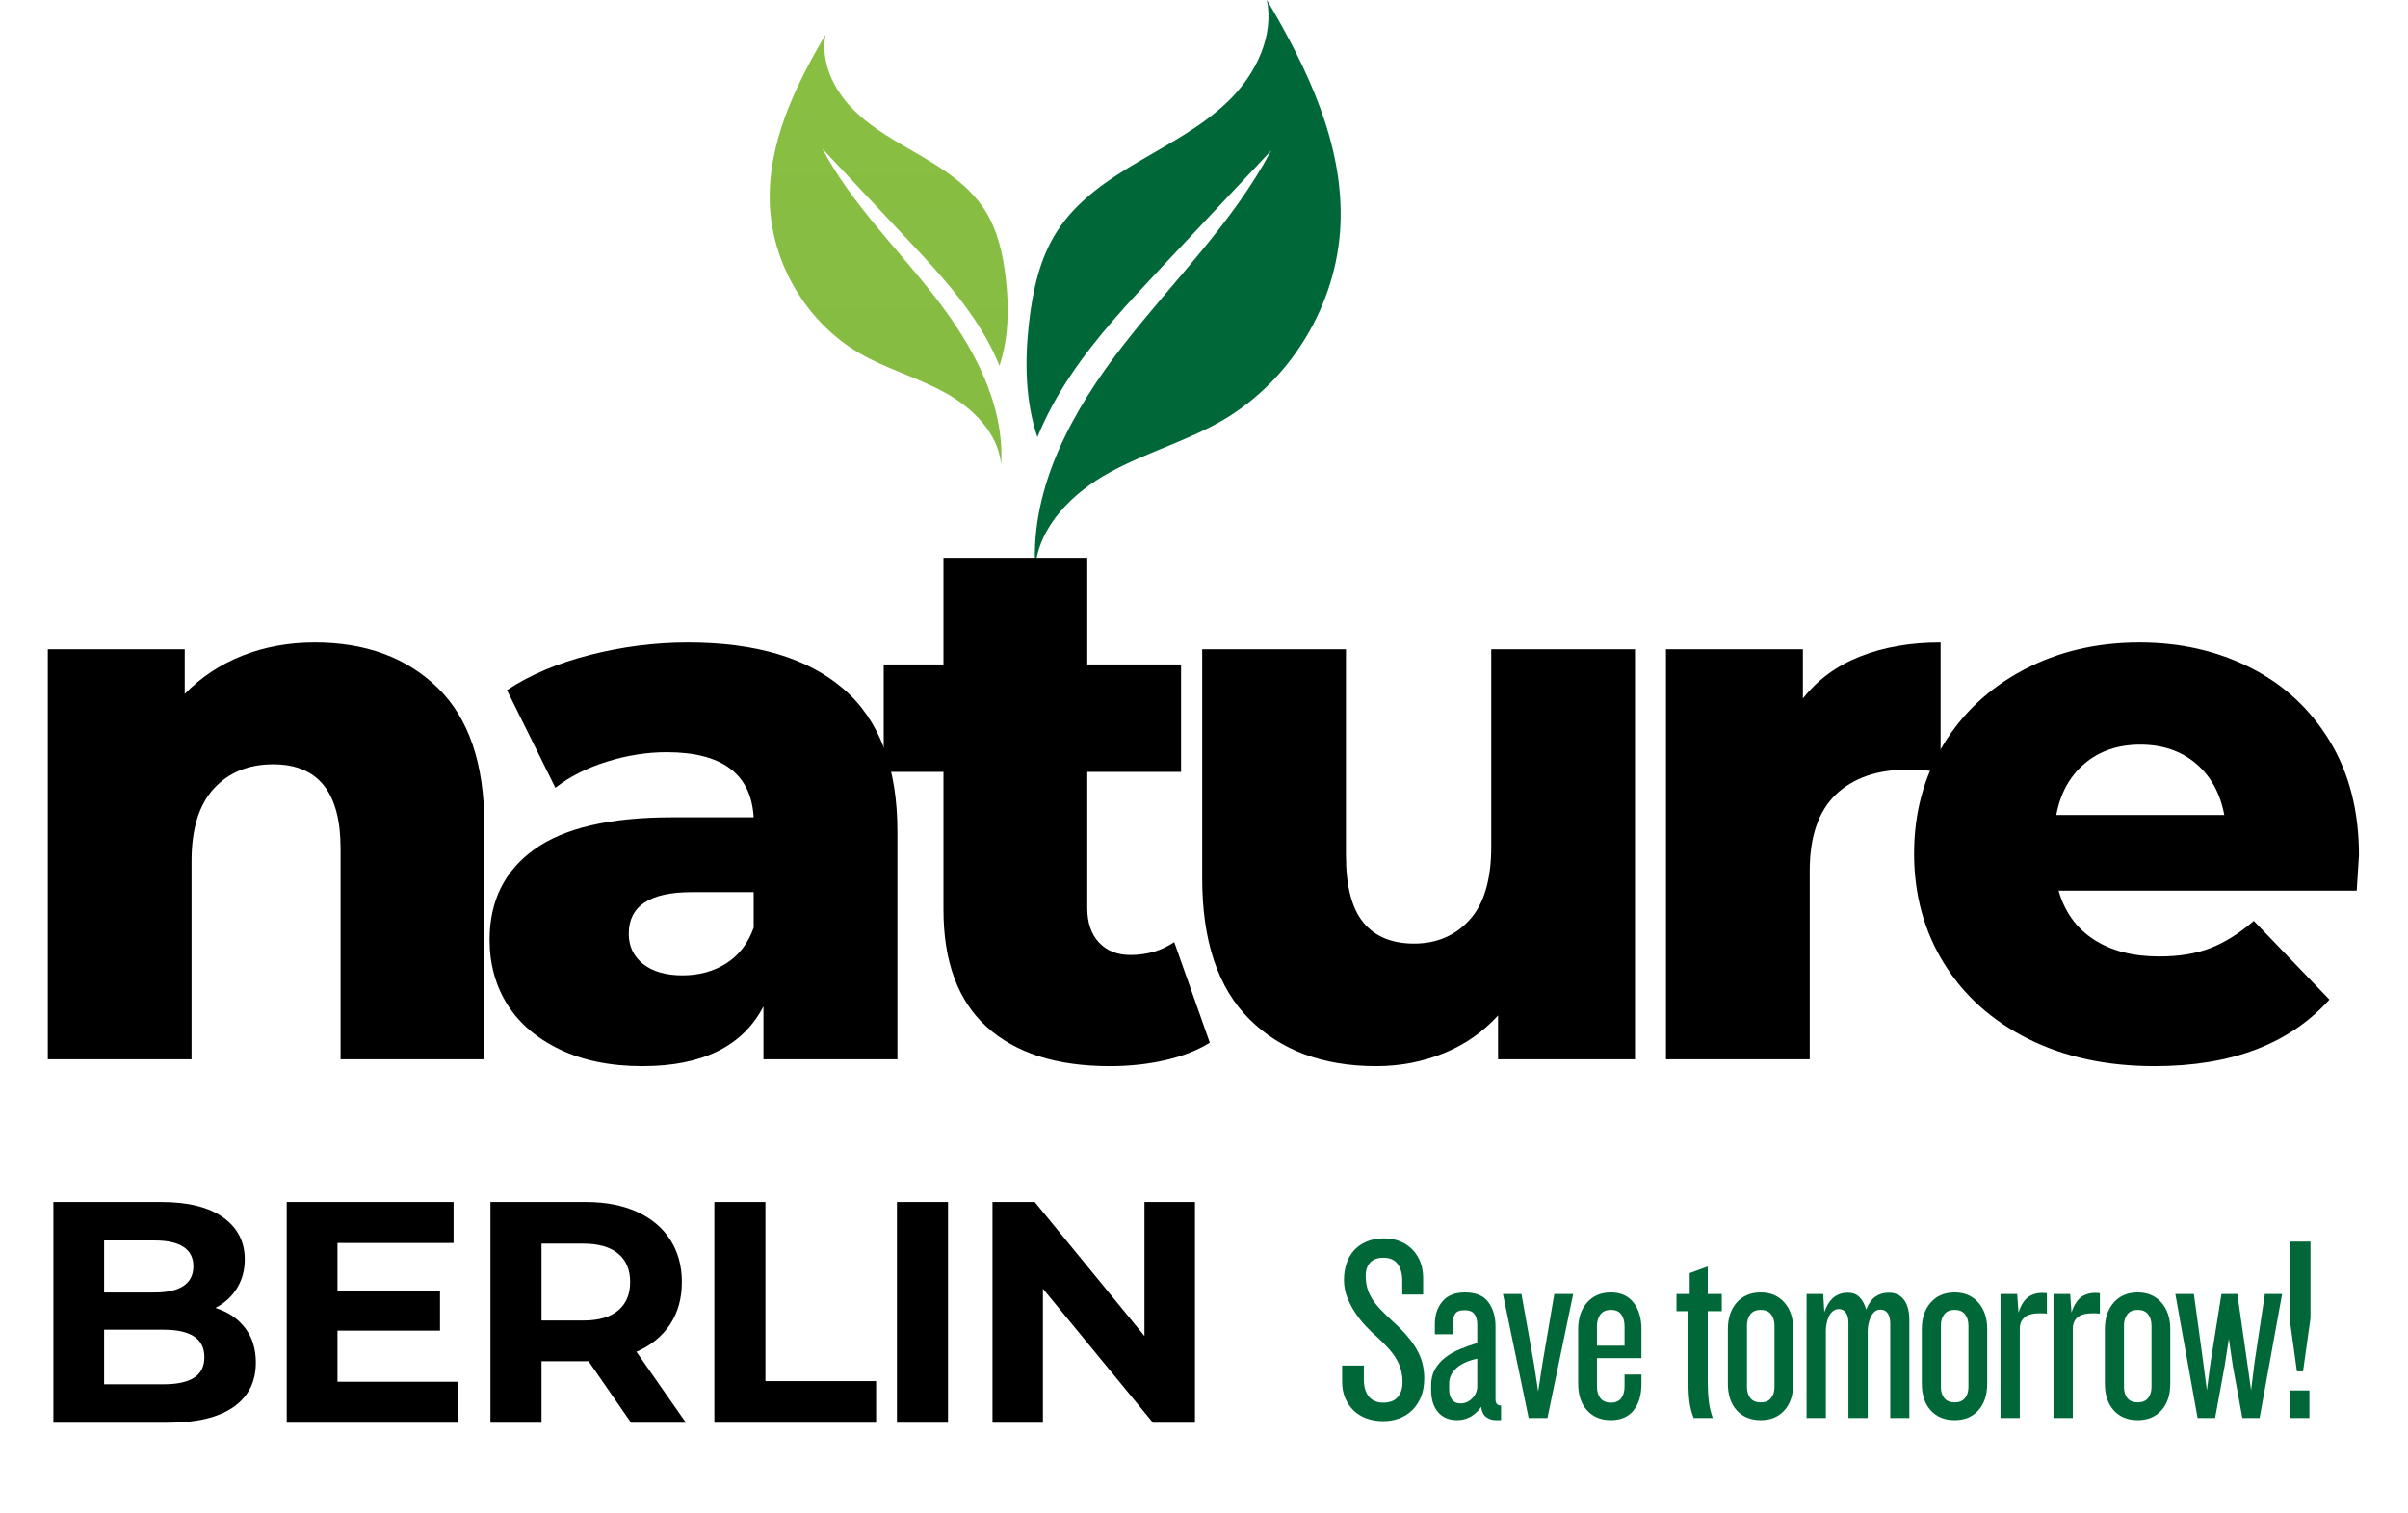
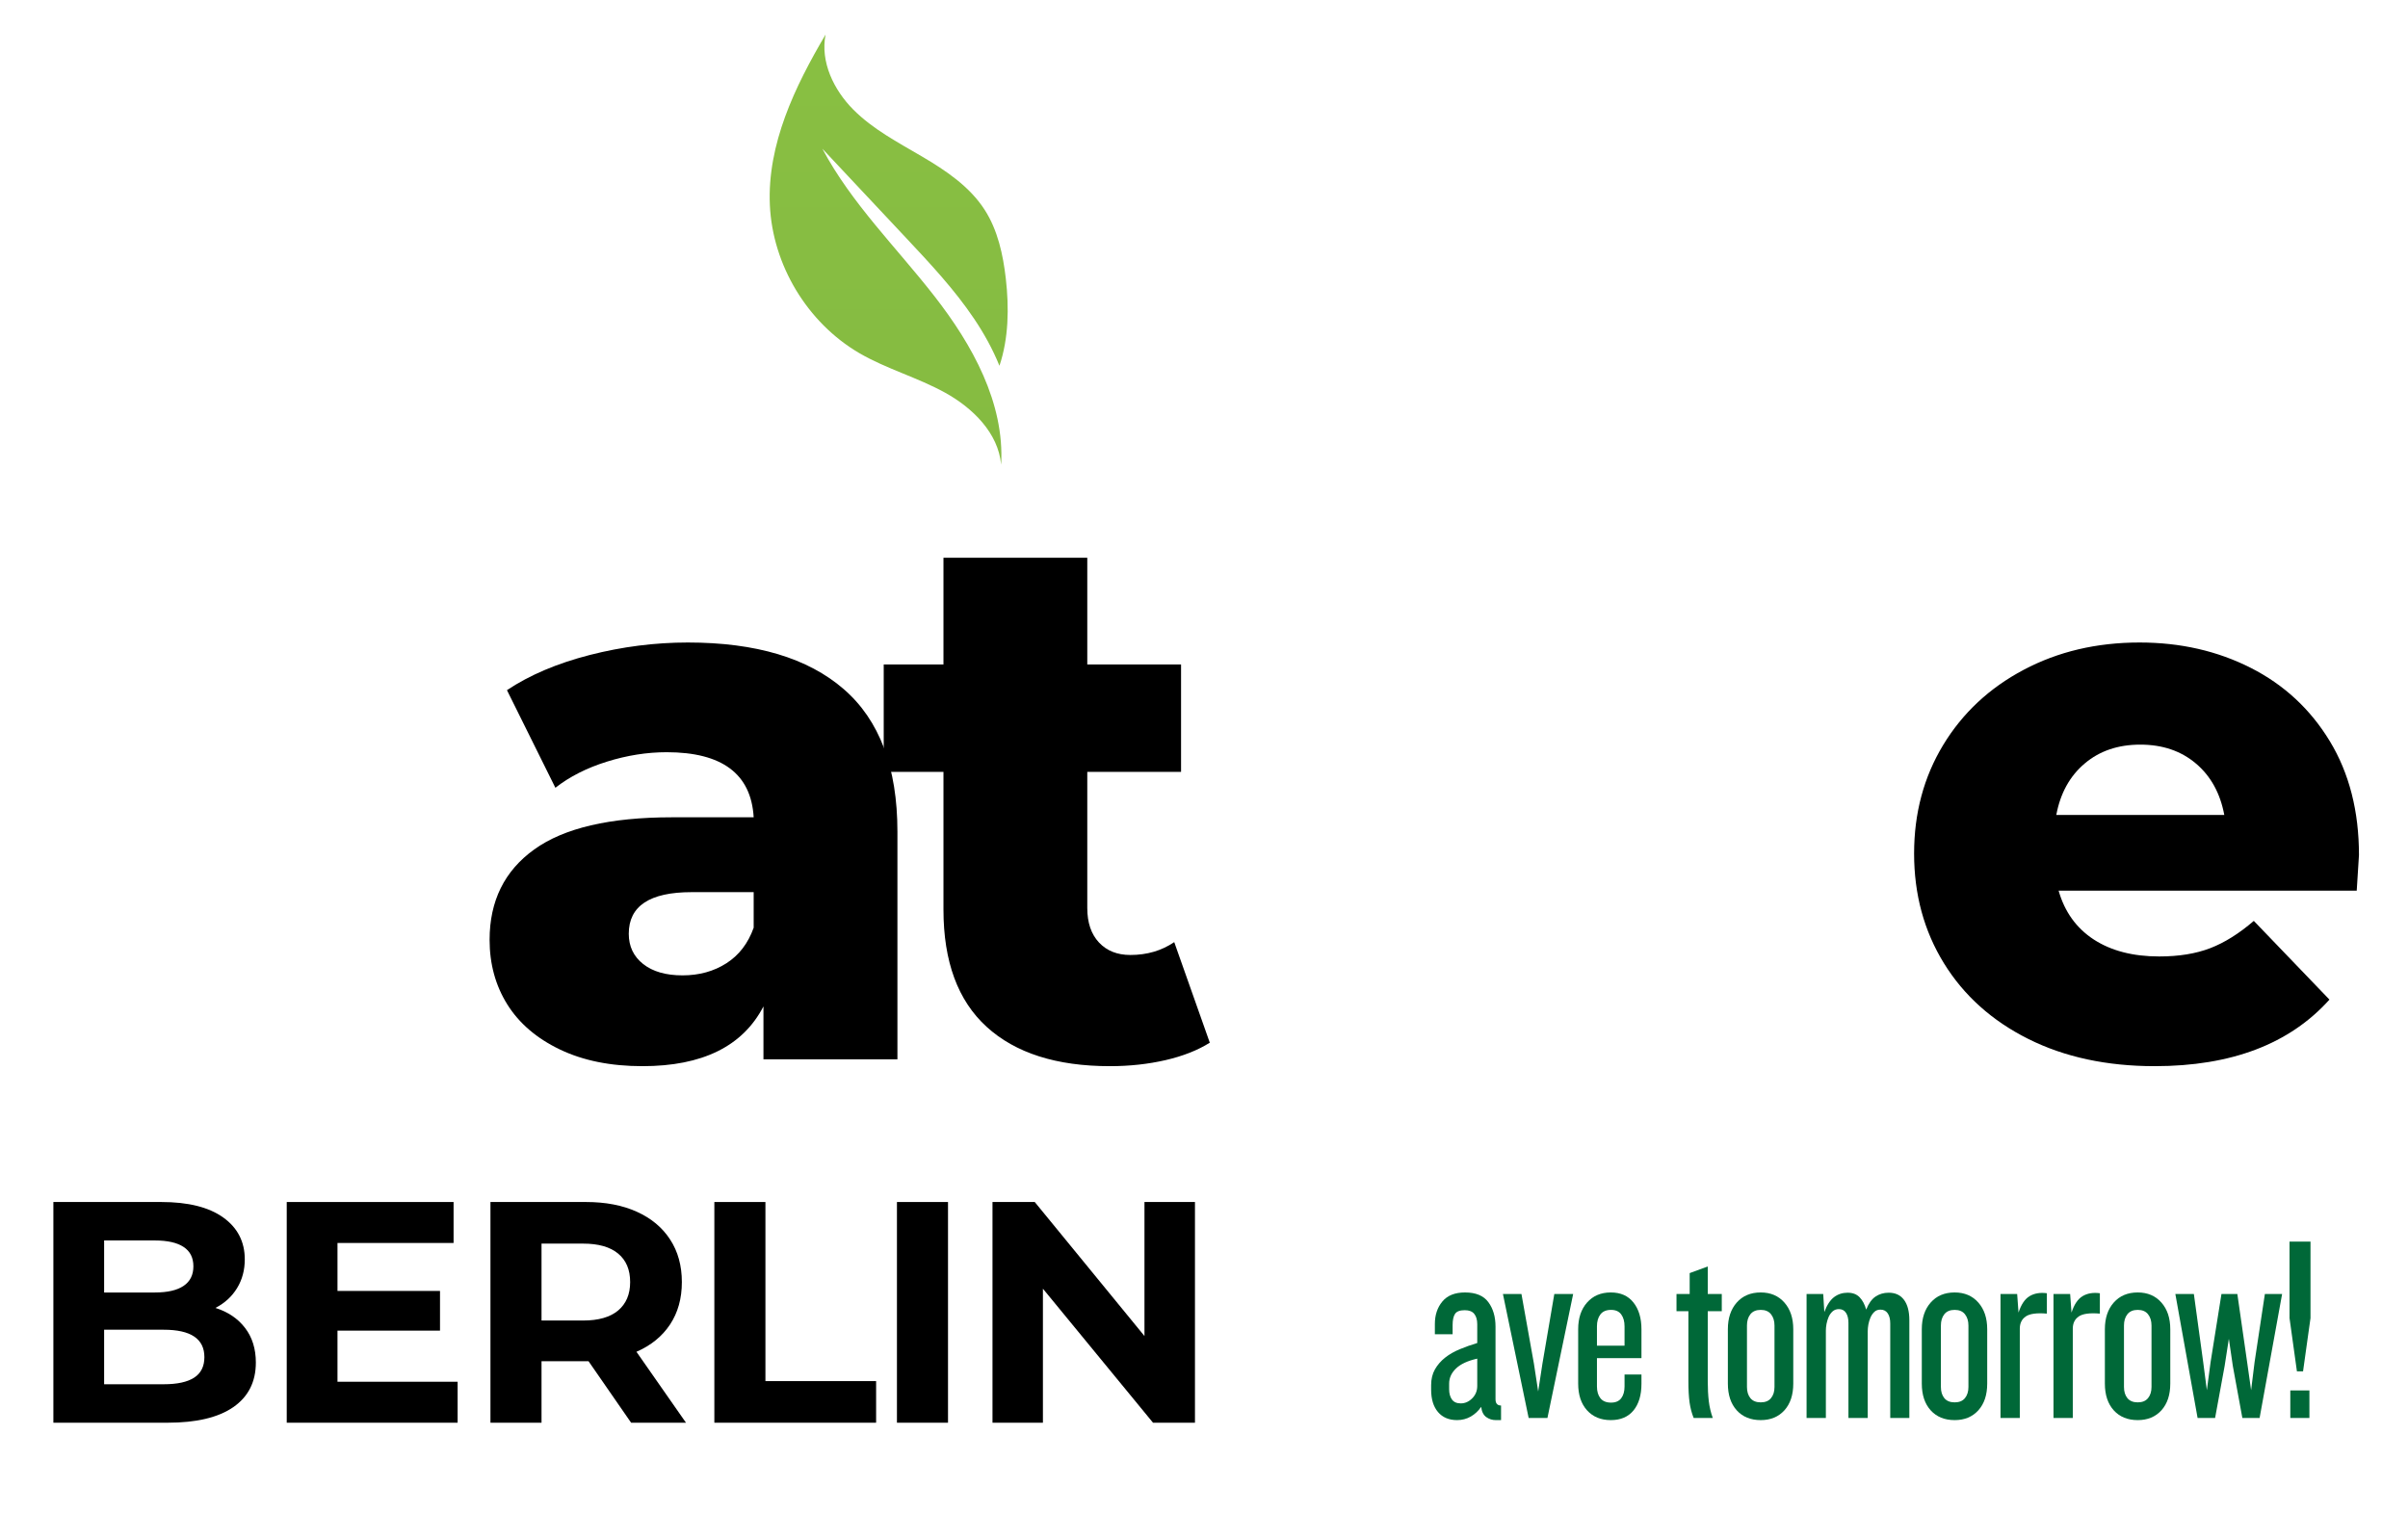
<svg xmlns="http://www.w3.org/2000/svg" version="1.0" preserveAspectRatio="xMidYMid meet" height="490" viewBox="0 0 585 367.5" zoomAndPan="magnify" width="780">
  <defs>
    <g />
    <clipPath id="ad42c64352">
-       <path clip-rule="nonzero" d="M 249 0 L 326 0 L 326 137.922 L 249 137.922 Z M 249 0" />
-     </clipPath>
+       </clipPath>
    <clipPath id="44c3dd3194">
      <path clip-rule="nonzero" d="M 186.34 8 L 245 8 L 245 113 L 186.34 113 Z M 186.34 8" />
    </clipPath>
    <clipPath id="6aa9adada2">
      <path clip-rule="nonzero" d="M 200.566 8.395 C 199.25 15.023 202.555 21.863 207.309 26.637 C 212.062 31.414 218.145 34.59 223.953 38.004 C 229.762 41.414 235.559 45.297 239.215 50.977 C 242.395 55.918 243.68 61.836 244.352 67.684 C 245.16 74.754 245.051 82.199 242.805 88.871 C 241.176 84.855 239.051 81 236.625 77.41 C 231.871 70.336 226.02 64.09 220.199 57.887 C 213.391 50.633 206.594 43.383 199.785 36.133 C 206.828 49.395 217.746 60.074 226.98 71.922 C 236.215 83.754 244.078 97.883 243.215 112.895 C 242.531 105.219 236.324 99.121 229.598 95.406 C 222.871 91.691 215.32 89.629 208.676 85.75 C 196.129 78.375 187.688 64.395 187.031 49.824 C 186.375 35.086 193.074 21.078 200.566 8.395 Z M 200.566 8.395" />
    </clipPath>
    <linearGradient id="6daeb92fb1" y2="820.5" gradientUnits="userSpaceOnUse" x2="-1204.21" y1="61" gradientTransform="matrix(-0.137, 0, 0, 0.138, 50.92, 0)" x1="-1204.21">
      <stop offset="0" stop-color="rgb(53.503%, 74.878%, 25.771%)" stop-opacity="1" />
      <stop offset="0.125" stop-color="rgb(53.413%, 74.773%, 25.761%)" stop-opacity="1" />
      <stop offset="0.25" stop-color="rgb(53.235%, 74.565%, 25.745%)" stop-opacity="1" />
      <stop offset="0.375" stop-color="rgb(53.055%, 74.356%, 25.728%)" stop-opacity="1" />
      <stop offset="0.5" stop-color="rgb(52.876%, 74.147%, 25.711%)" stop-opacity="1" />
      <stop offset="0.625" stop-color="rgb(52.696%, 73.94%, 25.694%)" stop-opacity="1" />
      <stop offset="0.75" stop-color="rgb(52.518%, 73.73%, 25.677%)" stop-opacity="1" />
      <stop offset="0.875" stop-color="rgb(52.338%, 73.523%, 25.661%)" stop-opacity="1" />
      <stop offset="1" stop-color="rgb(52.158%, 73.314%, 25.645%)" stop-opacity="1" />
    </linearGradient>
  </defs>
  <g clip-path="url(#ad42c64352)">
    <path fill-rule="nonzero" fill-opacity="1" d="M 307.785 0 C 309.523 8.75 305.168 17.777 298.895 24.078 C 292.617 30.395 284.59 34.578 276.93 39.078 C 269.258 43.574 261.602 48.707 256.793 56.207 C 252.602 62.73 250.887 70.543 250.012 78.25 C 248.914 87.605 249.066 97.414 252.023 106.223 C 254.176 100.91 256.984 95.832 260.176 91.086 C 266.449 81.742 274.176 73.504 281.863 65.301 C 290.852 55.727 299.824 46.164 308.812 36.586 C 299.508 54.09 285.098 68.203 272.918 83.82 C 260.738 99.453 250.352 118.109 251.488 137.922 C 252.395 127.781 260.586 119.734 269.477 114.836 C 278.371 109.938 288.328 107.199 297.086 102.082 C 313.648 92.395 324.785 73.93 325.648 54.691 C 326.527 35.238 317.688 16.73 307.785 0 Z M 307.785 0" fill="#006838" />
  </g>
  <g clip-path="url(#44c3dd3194)">
    <g clip-path="url(#6aa9adada2)">
      <path fill-rule="nonzero" d="M 245.16 8.395 L 245.16 112.895 L 186.375 112.895 L 186.375 8.395 Z M 245.16 8.395" fill="url(#6daeb92fb1)" />
    </g>
  </g>
  <g fill-opacity="1" fill="#000000">
    <g transform="translate(0.397, 257.39)">
      <g>
-         <path d="M 76.094 -101.281 C 88.469 -101.281 98.422 -97.602 105.953 -90.25 C 113.492 -82.895 117.266 -71.805 117.266 -56.984 L 117.266 0 L 82.344 0 L 82.344 -51.281 C 82.344 -64.883 76.891 -71.688 65.984 -71.688 C 59.984 -71.688 55.176 -69.723 51.562 -65.797 C 47.945 -61.879 46.141 -56 46.141 -48.156 L 46.141 0 L 11.219 0 L 11.219 -99.625 L 44.484 -99.625 L 44.484 -88.781 C 48.398 -92.82 53.055 -95.914 58.453 -98.062 C 63.848 -100.207 69.727 -101.281 76.094 -101.281 Z M 76.094 -101.281" />
-       </g>
+         </g>
    </g>
  </g>
  <g fill-opacity="1" fill="#000000">
    <g transform="translate(113.426, 257.39)">
      <g>
        <path d="M 53.672 -101.281 C 70.211 -101.281 82.832 -97.508 91.531 -89.969 C 100.238 -82.438 104.594 -70.891 104.594 -55.328 L 104.594 0 L 72.047 0 L 72.047 -12.859 C 67.023 -3.18 57.223 1.656 42.641 1.656 C 34.922 1.656 28.242 0.305 22.609 -2.391 C 16.973 -5.086 12.711 -8.734 9.828 -13.328 C 6.953 -17.922 5.516 -23.16 5.516 -29.047 C 5.516 -38.484 9.129 -45.801 16.359 -51 C 23.586 -56.207 34.738 -58.812 49.812 -58.812 L 69.672 -58.812 C 69.055 -69.352 62.008 -74.625 48.531 -74.625 C 43.75 -74.625 38.906 -73.859 34 -72.328 C 29.102 -70.797 24.938 -68.68 21.5 -65.984 L 9.734 -89.703 C 15.254 -93.379 21.961 -96.227 29.859 -98.25 C 37.766 -100.27 45.703 -101.281 53.672 -101.281 Z M 52.391 -20.406 C 56.43 -20.406 59.984 -21.383 63.047 -23.344 C 66.109 -25.301 68.316 -28.18 69.672 -31.984 L 69.672 -40.625 L 54.594 -40.625 C 44.414 -40.625 39.328 -37.254 39.328 -30.516 C 39.328 -27.453 40.492 -25 42.828 -23.156 C 45.16 -21.32 48.348 -20.406 52.391 -20.406 Z M 52.391 -20.406" />
      </g>
    </g>
  </g>
  <g fill-opacity="1" fill="#000000">
    <g transform="translate(213.956, 257.39)">
      <g>
        <path d="M 79.953 -4.047 C 77.016 -2.203 73.43 -0.789 69.203 0.188 C 64.973 1.164 60.469 1.656 55.688 1.656 C 42.707 1.656 32.723 -1.531 25.734 -7.906 C 18.742 -14.281 15.25 -23.773 15.25 -36.391 L 15.25 -69.844 L 0.734 -69.844 L 0.734 -95.953 L 15.25 -95.953 L 15.25 -121.875 L 50.188 -121.875 L 50.188 -95.953 L 72.969 -95.953 L 72.969 -69.844 L 50.188 -69.844 L 50.188 -36.766 C 50.188 -33.211 51.133 -30.422 53.031 -28.391 C 54.926 -26.367 57.469 -25.359 60.656 -25.359 C 64.695 -25.359 68.25 -26.398 71.312 -28.484 Z M 79.953 -4.047" />
      </g>
    </g>
  </g>
  <g fill-opacity="1" fill="#000000">
    <g transform="translate(281.22, 257.39)">
      <g>
-         <path d="M 115.984 -99.625 L 115.984 0 L 82.719 0 L 82.719 -10.656 C 79.039 -6.613 74.629 -3.551 69.484 -1.469 C 64.336 0.613 58.883 1.656 53.125 1.656 C 40.258 1.656 29.992 -2.141 22.328 -9.734 C 14.672 -17.336 10.844 -28.738 10.844 -43.938 L 10.844 -99.625 L 45.766 -99.625 L 45.766 -49.625 C 45.766 -42.156 47.172 -36.703 49.984 -33.266 C 52.805 -29.836 56.914 -28.125 62.312 -28.125 C 67.82 -28.125 72.32 -30.051 75.812 -33.906 C 79.312 -37.77 81.062 -43.688 81.062 -51.656 L 81.062 -99.625 Z M 115.984 -99.625" />
-       </g>
+         </g>
    </g>
  </g>
  <g fill-opacity="1" fill="#000000">
    <g transform="translate(393.513, 257.39)">
      <g>
-         <path d="M 44.484 -87.672 C 48.035 -92.211 52.66 -95.613 58.359 -97.875 C 64.055 -100.145 70.582 -101.281 77.938 -101.281 L 77.938 -69.844 C 74.75 -70.219 72.113 -70.406 70.031 -70.406 C 62.551 -70.406 56.695 -68.379 52.469 -64.328 C 48.25 -60.285 46.141 -54.098 46.141 -45.766 L 46.141 0 L 11.219 0 L 11.219 -99.625 L 44.484 -99.625 Z M 44.484 -87.672" />
-       </g>
+         </g>
    </g>
  </g>
  <g fill-opacity="1" fill="#000000">
    <g transform="translate(460.042, 257.39)">
      <g>
        <path d="M 113.047 -49.625 C 113.047 -49.383 112.863 -46.504 112.5 -40.984 L 40.078 -40.984 C 41.547 -35.836 44.391 -31.883 48.609 -29.125 C 52.836 -26.375 58.141 -25 64.516 -25 C 69.297 -25 73.43 -25.672 76.922 -27.016 C 80.422 -28.367 83.945 -30.578 87.5 -33.641 L 105.875 -14.516 C 96.195 -3.734 82.047 1.656 63.422 1.656 C 51.773 1.656 41.539 -0.547 32.719 -4.953 C 23.895 -9.367 17.062 -15.5 12.219 -23.344 C 7.383 -31.188 4.969 -40.07 4.969 -50 C 4.969 -59.801 7.32 -68.594 12.031 -76.375 C 16.75 -84.156 23.273 -90.25 31.609 -94.656 C 39.941 -99.07 49.316 -101.281 59.734 -101.281 C 69.66 -101.281 78.664 -99.227 86.75 -95.125 C 94.844 -91.02 101.25 -85.078 105.969 -77.297 C 110.688 -69.516 113.047 -60.289 113.047 -49.625 Z M 59.922 -76.469 C 54.523 -76.469 50.02 -74.938 46.406 -71.875 C 42.789 -68.812 40.492 -64.645 39.516 -59.375 L 80.328 -59.375 C 79.348 -64.645 77.051 -68.812 73.438 -71.875 C 69.82 -74.938 65.316 -76.469 59.922 -76.469 Z M 59.922 -76.469" />
      </g>
    </g>
  </g>
  <g fill-opacity="1" fill="#000000">
    <g transform="translate(6.608, 345.677)">
      <g>
        <path d="M 45.734 -27.891 C 48.797 -26.922 51.195 -25.297 52.938 -23.016 C 54.676 -20.742 55.547 -17.945 55.547 -14.625 C 55.547 -9.926 53.719 -6.312 50.062 -3.781 C 46.414 -1.258 41.094 0 34.094 0 L 6.359 0 L 6.359 -53.625 L 32.562 -53.625 C 39.094 -53.625 44.109 -52.375 47.609 -49.875 C 51.109 -47.375 52.859 -43.977 52.859 -39.688 C 52.859 -37.082 52.234 -34.754 50.984 -32.703 C 49.734 -30.66 47.984 -29.055 45.734 -27.891 Z M 18.688 -44.281 L 18.688 -31.641 L 31.031 -31.641 C 34.094 -31.641 36.414 -32.176 38 -33.25 C 39.582 -34.32 40.375 -35.906 40.375 -38 C 40.375 -40.094 39.582 -41.66 38 -42.703 C 36.414 -43.754 34.094 -44.281 31.031 -44.281 Z M 33.172 -9.344 C 36.441 -9.344 38.906 -9.879 40.562 -10.953 C 42.219 -12.023 43.047 -13.688 43.047 -15.938 C 43.047 -20.375 39.754 -22.594 33.172 -22.594 L 18.688 -22.594 L 18.688 -9.344 Z M 33.172 -9.344" />
      </g>
    </g>
  </g>
  <g fill-opacity="1" fill="#000000">
    <g transform="translate(63.301, 345.677)">
      <g>
        <path d="M 47.875 -9.953 L 47.875 0 L 6.359 0 L 6.359 -53.625 L 46.891 -53.625 L 46.891 -43.672 L 18.688 -43.672 L 18.688 -32.016 L 43.594 -32.016 L 43.594 -22.375 L 18.688 -22.375 L 18.688 -9.953 Z M 47.875 -9.953" />
      </g>
    </g>
  </g>
  <g fill-opacity="1" fill="#000000">
    <g transform="translate(112.792, 345.677)">
      <g>
        <path d="M 40.531 0 L 30.188 -14.938 L 18.766 -14.938 L 18.766 0 L 6.359 0 L 6.359 -53.625 L 29.578 -53.625 C 34.328 -53.625 38.445 -52.832 41.938 -51.25 C 45.438 -49.664 48.129 -47.414 50.016 -44.5 C 51.91 -41.594 52.859 -38.148 52.859 -34.172 C 52.859 -30.18 51.898 -26.742 49.984 -23.859 C 48.066 -20.973 45.348 -18.766 41.828 -17.234 L 53.859 0 Z M 40.297 -34.172 C 40.297 -37.18 39.32 -39.488 37.375 -41.094 C 35.438 -42.707 32.602 -43.516 28.875 -43.516 L 18.766 -43.516 L 18.766 -24.828 L 28.875 -24.828 C 32.602 -24.828 35.438 -25.641 37.375 -27.266 C 39.32 -28.898 40.297 -31.203 40.297 -34.172 Z M 40.297 -34.172" />
      </g>
    </g>
  </g>
  <g fill-opacity="1" fill="#000000">
    <g transform="translate(167.186, 345.677)">
      <g>
        <path d="M 6.359 -53.625 L 18.766 -53.625 L 18.766 -10.109 L 45.656 -10.109 L 45.656 0 L 6.359 0 Z M 6.359 -53.625" />
      </g>
    </g>
  </g>
  <g fill-opacity="1" fill="#000000">
    <g transform="translate(211.544, 345.677)">
      <g>
        <path d="M 6.359 -53.625 L 18.766 -53.625 L 18.766 0 L 6.359 0 Z M 6.359 -53.625" />
      </g>
    </g>
  </g>
  <g fill-opacity="1" fill="#000000">
    <g transform="translate(234.757, 345.677)">
      <g>
        <path d="M 55.547 -53.625 L 55.547 0 L 45.359 0 L 18.609 -32.562 L 18.609 0 L 6.359 0 L 6.359 -53.625 L 16.625 -53.625 L 43.281 -21.062 L 43.281 -53.625 Z M 55.547 -53.625" />
      </g>
    </g>
  </g>
  <g fill-opacity="1" fill="#006838">
    <g transform="translate(324.445, 344.528)">
      <g>
-         <path d="M 21.562 -9.656 C 21.562 -7.895 21.289 -6.367 20.75 -5.078 C 20.219 -3.797 19.488 -2.711 18.562 -1.828 C 17.645 -0.953 16.582 -0.301 15.375 0.125 C 14.176 0.551 12.91 0.766 11.578 0.766 C 10.078 0.766 8.703 0.531 7.453 0.062 C 6.211 -0.406 5.164 -1.066 4.312 -1.922 C 3.457 -2.785 2.789 -3.797 2.312 -4.953 C 1.844 -6.109 1.609 -7.395 1.609 -8.812 L 1.609 -12.75 L 6.891 -12.75 L 6.891 -9.391 C 6.891 -7.586 7.297 -6.191 8.109 -5.203 C 8.922 -4.223 10.078 -3.734 11.578 -3.734 C 13.172 -3.734 14.352 -4.18 15.125 -5.078 C 15.895 -5.984 16.281 -7.188 16.281 -8.688 C 16.281 -9.676 16.172 -10.609 15.953 -11.484 C 15.742 -12.367 15.398 -13.238 14.922 -14.094 C 14.453 -14.945 13.832 -15.812 13.062 -16.688 C 12.289 -17.57 11.367 -18.508 10.297 -19.5 C 9.305 -20.352 8.316 -21.305 7.328 -22.359 C 6.348 -23.41 5.473 -24.523 4.703 -25.703 C 3.93 -26.891 3.297 -28.133 2.797 -29.438 C 2.305 -30.75 2.062 -32.113 2.062 -33.531 C 2.062 -34.945 2.266 -36.273 2.672 -37.516 C 3.078 -38.766 3.688 -39.836 4.5 -40.734 C 5.32 -41.641 6.344 -42.348 7.562 -42.859 C 8.781 -43.379 10.188 -43.641 11.781 -43.641 C 13.238 -43.641 14.547 -43.398 15.703 -42.922 C 16.859 -42.453 17.852 -41.785 18.688 -40.922 C 19.531 -40.066 20.176 -39.051 20.625 -37.875 C 21.07 -36.695 21.297 -35.398 21.297 -33.984 L 21.297 -29.984 L 16.219 -29.984 L 16.219 -33.406 C 16.219 -35.031 15.852 -36.359 15.125 -37.391 C 14.395 -38.422 13.238 -38.938 11.656 -38.938 C 10.238 -38.938 9.164 -38.551 8.438 -37.781 C 7.707 -37.008 7.344 -35.938 7.344 -34.562 C 7.344 -33.531 7.457 -32.57 7.688 -31.688 C 7.926 -30.812 8.301 -29.941 8.812 -29.078 C 9.332 -28.223 10.02 -27.344 10.875 -26.438 C 11.727 -25.539 12.781 -24.516 14.031 -23.359 C 16.52 -21.129 18.395 -18.941 19.656 -16.797 C 20.926 -14.648 21.562 -12.27 21.562 -9.656 Z M 21.562 -9.656" />
-       </g>
+         </g>
    </g>
  </g>
  <g fill-opacity="1" fill="#006838">
    <g transform="translate(346.071, 344.528)">
      <g>
        <path d="M 17.312 0.516 C 16.457 0.516 15.688 0.27 15 -0.219 C 14.312 -0.719 13.898 -1.547 13.766 -2.703 C 13.086 -1.711 12.242 -0.926 11.234 -0.344 C 10.223 0.227 9.117 0.516 7.922 0.516 C 5.941 0.516 4.395 -0.133 3.281 -1.438 C 2.164 -2.75 1.609 -4.566 1.609 -6.891 L 1.609 -7.984 C 1.609 -9.441 1.914 -10.719 2.531 -11.812 C 3.156 -12.906 3.984 -13.859 5.016 -14.672 C 6.047 -15.484 7.238 -16.164 8.594 -16.719 C 9.945 -17.281 11.352 -17.781 12.812 -18.219 L 12.812 -22.781 C 12.812 -23.852 12.57 -24.688 12.094 -25.281 C 11.625 -25.883 10.852 -26.188 9.781 -26.188 C 8.582 -26.188 7.789 -25.883 7.406 -25.281 C 7.02 -24.688 6.828 -23.789 6.828 -22.594 L 6.828 -20.344 L 2.516 -20.344 L 2.516 -22.844 C 2.516 -25.031 3.125 -26.852 4.344 -28.312 C 5.562 -29.77 7.395 -30.5 9.844 -30.5 C 12.457 -30.5 14.344 -29.719 15.5 -28.156 C 16.664 -26.594 17.25 -24.609 17.25 -22.203 L 17.25 -4.562 C 17.25 -3.539 17.695 -3.031 18.594 -3.031 L 18.594 0.516 Z M 12.812 -14.422 C 10.488 -13.898 8.77 -13.102 7.656 -12.031 C 6.539 -10.957 5.984 -9.734 5.984 -8.359 L 5.984 -6.953 C 5.984 -5.961 6.207 -5.145 6.656 -4.5 C 7.113 -3.863 7.832 -3.547 8.812 -3.547 C 9.844 -3.547 10.766 -3.953 11.578 -4.766 C 12.398 -5.578 12.812 -6.582 12.812 -7.781 Z M 12.812 -14.422" />
      </g>
    </g>
  </g>
  <g fill-opacity="1" fill="#006838">
    <g transform="translate(364.544, 344.528)">
      <g>
        <path d="M 11.391 0 L 6.828 0 L 0.578 -30.125 L 5.078 -30.125 L 8.109 -13.188 L 9.141 -6.438 L 10.172 -13.188 L 13.062 -30.125 L 17.641 -30.125 Z M 11.391 0" />
      </g>
    </g>
  </g>
  <g fill-opacity="1" fill="#006838">
    <g transform="translate(381.214, 344.528)">
      <g>
        <path d="M 17.562 -8.297 C 17.562 -5.555 16.914 -3.398 15.625 -1.828 C 14.344 -0.266 12.504 0.516 10.109 0.516 C 7.703 0.516 5.781 -0.273 4.344 -1.859 C 2.906 -3.453 2.188 -5.617 2.188 -8.359 L 2.188 -21.562 C 2.188 -24.258 2.906 -26.422 4.344 -28.047 C 5.781 -29.68 7.703 -30.5 10.109 -30.5 C 12.504 -30.5 14.344 -29.68 15.625 -28.047 C 16.914 -26.422 17.562 -24.258 17.562 -21.562 L 17.562 -14.547 L 6.75 -14.547 L 6.75 -7.656 C 6.75 -6.457 7.031 -5.504 7.594 -4.797 C 8.156 -4.086 9.016 -3.734 10.172 -3.734 C 11.285 -3.734 12.109 -4.086 12.641 -4.797 C 13.18 -5.504 13.453 -6.457 13.453 -7.656 L 13.453 -10.562 L 17.562 -10.562 Z M 13.453 -22.266 C 13.453 -23.473 13.18 -24.441 12.641 -25.172 C 12.109 -25.898 11.285 -26.266 10.172 -26.266 C 9.016 -26.266 8.156 -25.898 7.594 -25.172 C 7.031 -24.441 6.75 -23.473 6.75 -22.266 L 6.75 -17.562 L 13.453 -17.562 Z M 13.453 -22.266" />
      </g>
    </g>
  </g>
  <g fill-opacity="1" fill="#006838">
    <g transform="translate(399.108, 344.528)">
      <g />
    </g>
  </g>
  <g fill-opacity="1" fill="#006838">
    <g transform="translate(406.445, 344.528)">
      <g>
        <path d="M 8.438 -25.938 L 8.438 -8.953 C 8.438 -7.148 8.52 -5.531 8.688 -4.094 C 8.863 -2.656 9.188 -1.289 9.656 0 L 5.016 0 C 4.547 -1.156 4.211 -2.422 4.016 -3.797 C 3.828 -5.172 3.734 -6.891 3.734 -8.953 L 3.734 -25.938 L 0.844 -25.938 L 0.844 -30.125 L 4.047 -30.125 L 4.047 -35.203 L 8.438 -36.812 L 8.438 -30.125 L 11.844 -30.125 L 11.844 -25.938 Z M 8.438 -25.938" />
      </g>
    </g>
  </g>
  <g fill-opacity="1" fill="#006838">
    <g transform="translate(417.58, 344.528)">
      <g>
        <path d="M 18.078 -8.359 C 18.078 -5.617 17.359 -3.453 15.922 -1.859 C 14.484 -0.273 12.566 0.516 10.172 0.516 C 7.723 0.516 5.781 -0.273 4.344 -1.859 C 2.906 -3.453 2.188 -5.617 2.188 -8.359 L 2.188 -21.562 C 2.188 -24.258 2.906 -26.422 4.344 -28.047 C 5.781 -29.68 7.723 -30.5 10.172 -30.5 C 12.566 -30.5 14.484 -29.68 15.922 -28.047 C 17.359 -26.422 18.078 -24.258 18.078 -21.562 Z M 13.516 -22.469 C 13.516 -23.582 13.234 -24.492 12.672 -25.203 C 12.117 -25.91 11.285 -26.266 10.172 -26.266 C 9.055 -26.266 8.219 -25.91 7.656 -25.203 C 7.102 -24.492 6.828 -23.582 6.828 -22.469 L 6.828 -7.531 C 6.828 -6.414 7.102 -5.516 7.656 -4.828 C 8.219 -4.141 9.055 -3.797 10.172 -3.797 C 11.285 -3.797 12.117 -4.141 12.672 -4.828 C 13.234 -5.516 13.516 -6.414 13.516 -7.531 Z M 13.516 -22.469" />
      </g>
    </g>
  </g>
  <g fill-opacity="1" fill="#006838">
    <g transform="translate(436.31, 344.528)">
      <g>
        <path d="M 22.906 0 L 22.906 -22.969 C 22.906 -24 22.703 -24.816 22.297 -25.422 C 21.891 -26.023 21.301 -26.328 20.531 -26.328 C 19.926 -26.328 19.43 -26.145 19.047 -25.781 C 18.66 -25.414 18.348 -24.961 18.109 -24.422 C 17.879 -23.891 17.707 -23.32 17.594 -22.719 C 17.488 -22.113 17.438 -21.578 17.438 -21.109 L 17.438 0 L 12.75 0 L 12.75 -23.109 C 12.75 -24.141 12.551 -24.953 12.156 -25.547 C 11.77 -26.148 11.191 -26.453 10.422 -26.453 C 9.828 -26.453 9.32 -26.27 8.906 -25.906 C 8.5 -25.539 8.176 -25.086 7.938 -24.547 C 7.707 -24.016 7.535 -23.445 7.422 -22.844 C 7.316 -22.25 7.266 -21.711 7.266 -21.234 L 7.266 0 L 2.578 0 L 2.578 -30.125 L 6.625 -30.125 L 6.891 -25.75 C 7.535 -27.457 8.328 -28.664 9.266 -29.375 C 10.211 -30.082 11.305 -30.438 12.547 -30.438 C 13.797 -30.438 14.773 -30.062 15.484 -29.312 C 16.191 -28.562 16.719 -27.566 17.062 -26.328 C 17.656 -27.828 18.41 -28.883 19.328 -29.5 C 20.254 -30.125 21.32 -30.438 22.531 -30.438 C 24.156 -30.438 25.395 -29.859 26.25 -28.703 C 27.113 -27.547 27.547 -25.895 27.547 -23.75 L 27.547 0 Z M 22.906 0" />
      </g>
    </g>
  </g>
  <g fill-opacity="1" fill="#006838">
    <g transform="translate(464.695, 344.528)">
      <g>
        <path d="M 18.078 -8.359 C 18.078 -5.617 17.359 -3.453 15.922 -1.859 C 14.484 -0.273 12.566 0.516 10.172 0.516 C 7.723 0.516 5.781 -0.273 4.344 -1.859 C 2.906 -3.453 2.188 -5.617 2.188 -8.359 L 2.188 -21.562 C 2.188 -24.258 2.906 -26.422 4.344 -28.047 C 5.781 -29.68 7.723 -30.5 10.172 -30.5 C 12.566 -30.5 14.484 -29.68 15.922 -28.047 C 17.359 -26.422 18.078 -24.258 18.078 -21.562 Z M 13.516 -22.469 C 13.516 -23.582 13.234 -24.492 12.672 -25.203 C 12.117 -25.91 11.285 -26.266 10.172 -26.266 C 9.055 -26.266 8.219 -25.91 7.656 -25.203 C 7.102 -24.492 6.828 -23.582 6.828 -22.469 L 6.828 -7.531 C 6.828 -6.414 7.102 -5.516 7.656 -4.828 C 8.219 -4.141 9.055 -3.797 10.172 -3.797 C 11.285 -3.797 12.117 -4.141 12.672 -4.828 C 13.234 -5.516 13.516 -6.414 13.516 -7.531 Z M 13.516 -22.469" />
      </g>
    </g>
  </g>
  <g fill-opacity="1" fill="#006838">
    <g transform="translate(483.425, 344.528)">
      <g>
        <path d="M 13.844 -25.359 C 11.395 -25.566 9.688 -25.336 8.719 -24.672 C 7.75 -24.016 7.266 -23.02 7.266 -21.688 L 7.266 0 L 2.578 0 L 2.578 -30.125 L 6.625 -30.125 L 6.953 -25.609 C 7.598 -27.586 8.5 -28.922 9.656 -29.609 C 10.812 -30.297 12.207 -30.531 13.844 -30.312 Z M 13.844 -25.359" />
      </g>
    </g>
  </g>
  <g fill-opacity="1" fill="#006838">
    <g transform="translate(496.298, 344.528)">
      <g>
        <path d="M 13.844 -25.359 C 11.395 -25.566 9.688 -25.336 8.719 -24.672 C 7.75 -24.016 7.266 -23.02 7.266 -21.688 L 7.266 0 L 2.578 0 L 2.578 -30.125 L 6.625 -30.125 L 6.953 -25.609 C 7.598 -27.586 8.5 -28.922 9.656 -29.609 C 10.812 -30.297 12.207 -30.531 13.844 -30.312 Z M 13.844 -25.359" />
      </g>
    </g>
  </g>
  <g fill-opacity="1" fill="#006838">
    <g transform="translate(509.171, 344.528)">
      <g>
        <path d="M 18.078 -8.359 C 18.078 -5.617 17.359 -3.453 15.922 -1.859 C 14.484 -0.273 12.566 0.516 10.172 0.516 C 7.723 0.516 5.781 -0.273 4.344 -1.859 C 2.906 -3.453 2.188 -5.617 2.188 -8.359 L 2.188 -21.562 C 2.188 -24.258 2.906 -26.422 4.344 -28.047 C 5.781 -29.68 7.723 -30.5 10.172 -30.5 C 12.566 -30.5 14.484 -29.68 15.922 -28.047 C 17.359 -26.422 18.078 -24.258 18.078 -21.562 Z M 13.516 -22.469 C 13.516 -23.582 13.234 -24.492 12.672 -25.203 C 12.117 -25.91 11.285 -26.266 10.172 -26.266 C 9.055 -26.266 8.219 -25.91 7.656 -25.203 C 7.102 -24.492 6.828 -23.582 6.828 -22.469 L 6.828 -7.531 C 6.828 -6.414 7.102 -5.516 7.656 -4.828 C 8.219 -4.141 9.055 -3.797 10.172 -3.797 C 11.285 -3.797 12.117 -4.141 12.672 -4.828 C 13.234 -5.516 13.516 -6.414 13.516 -7.531 Z M 13.516 -22.469" />
      </g>
    </g>
  </g>
  <g fill-opacity="1" fill="#006838">
    <g transform="translate(527.901, 344.528)">
      <g>
        <path d="M 21.047 0 L 16.859 0 L 14.547 -12.609 L 13.578 -19.25 L 12.547 -12.609 L 10.234 0 L 5.984 0 L 0.578 -30.125 L 5.078 -30.125 L 7.344 -13.578 L 8.234 -6.75 L 9.141 -13.578 L 11.781 -30.125 L 15.641 -30.125 L 18.016 -13.578 L 18.984 -6.75 L 19.828 -13.578 L 22.328 -30.125 L 26.516 -30.125 Z M 21.047 0" />
      </g>
    </g>
  </g>
  <g fill-opacity="1" fill="#006838">
    <g transform="translate(553.454, 344.528)">
      <g>
        <path d="M 6.047 -11.328 L 4.562 -11.328 L 2.766 -24.266 L 2.766 -42.859 L 7.859 -42.859 L 7.859 -24.266 Z M 2.953 0 L 2.953 -6.688 L 7.594 -6.688 L 7.594 0 Z M 2.953 0" />
      </g>
    </g>
  </g>
</svg>